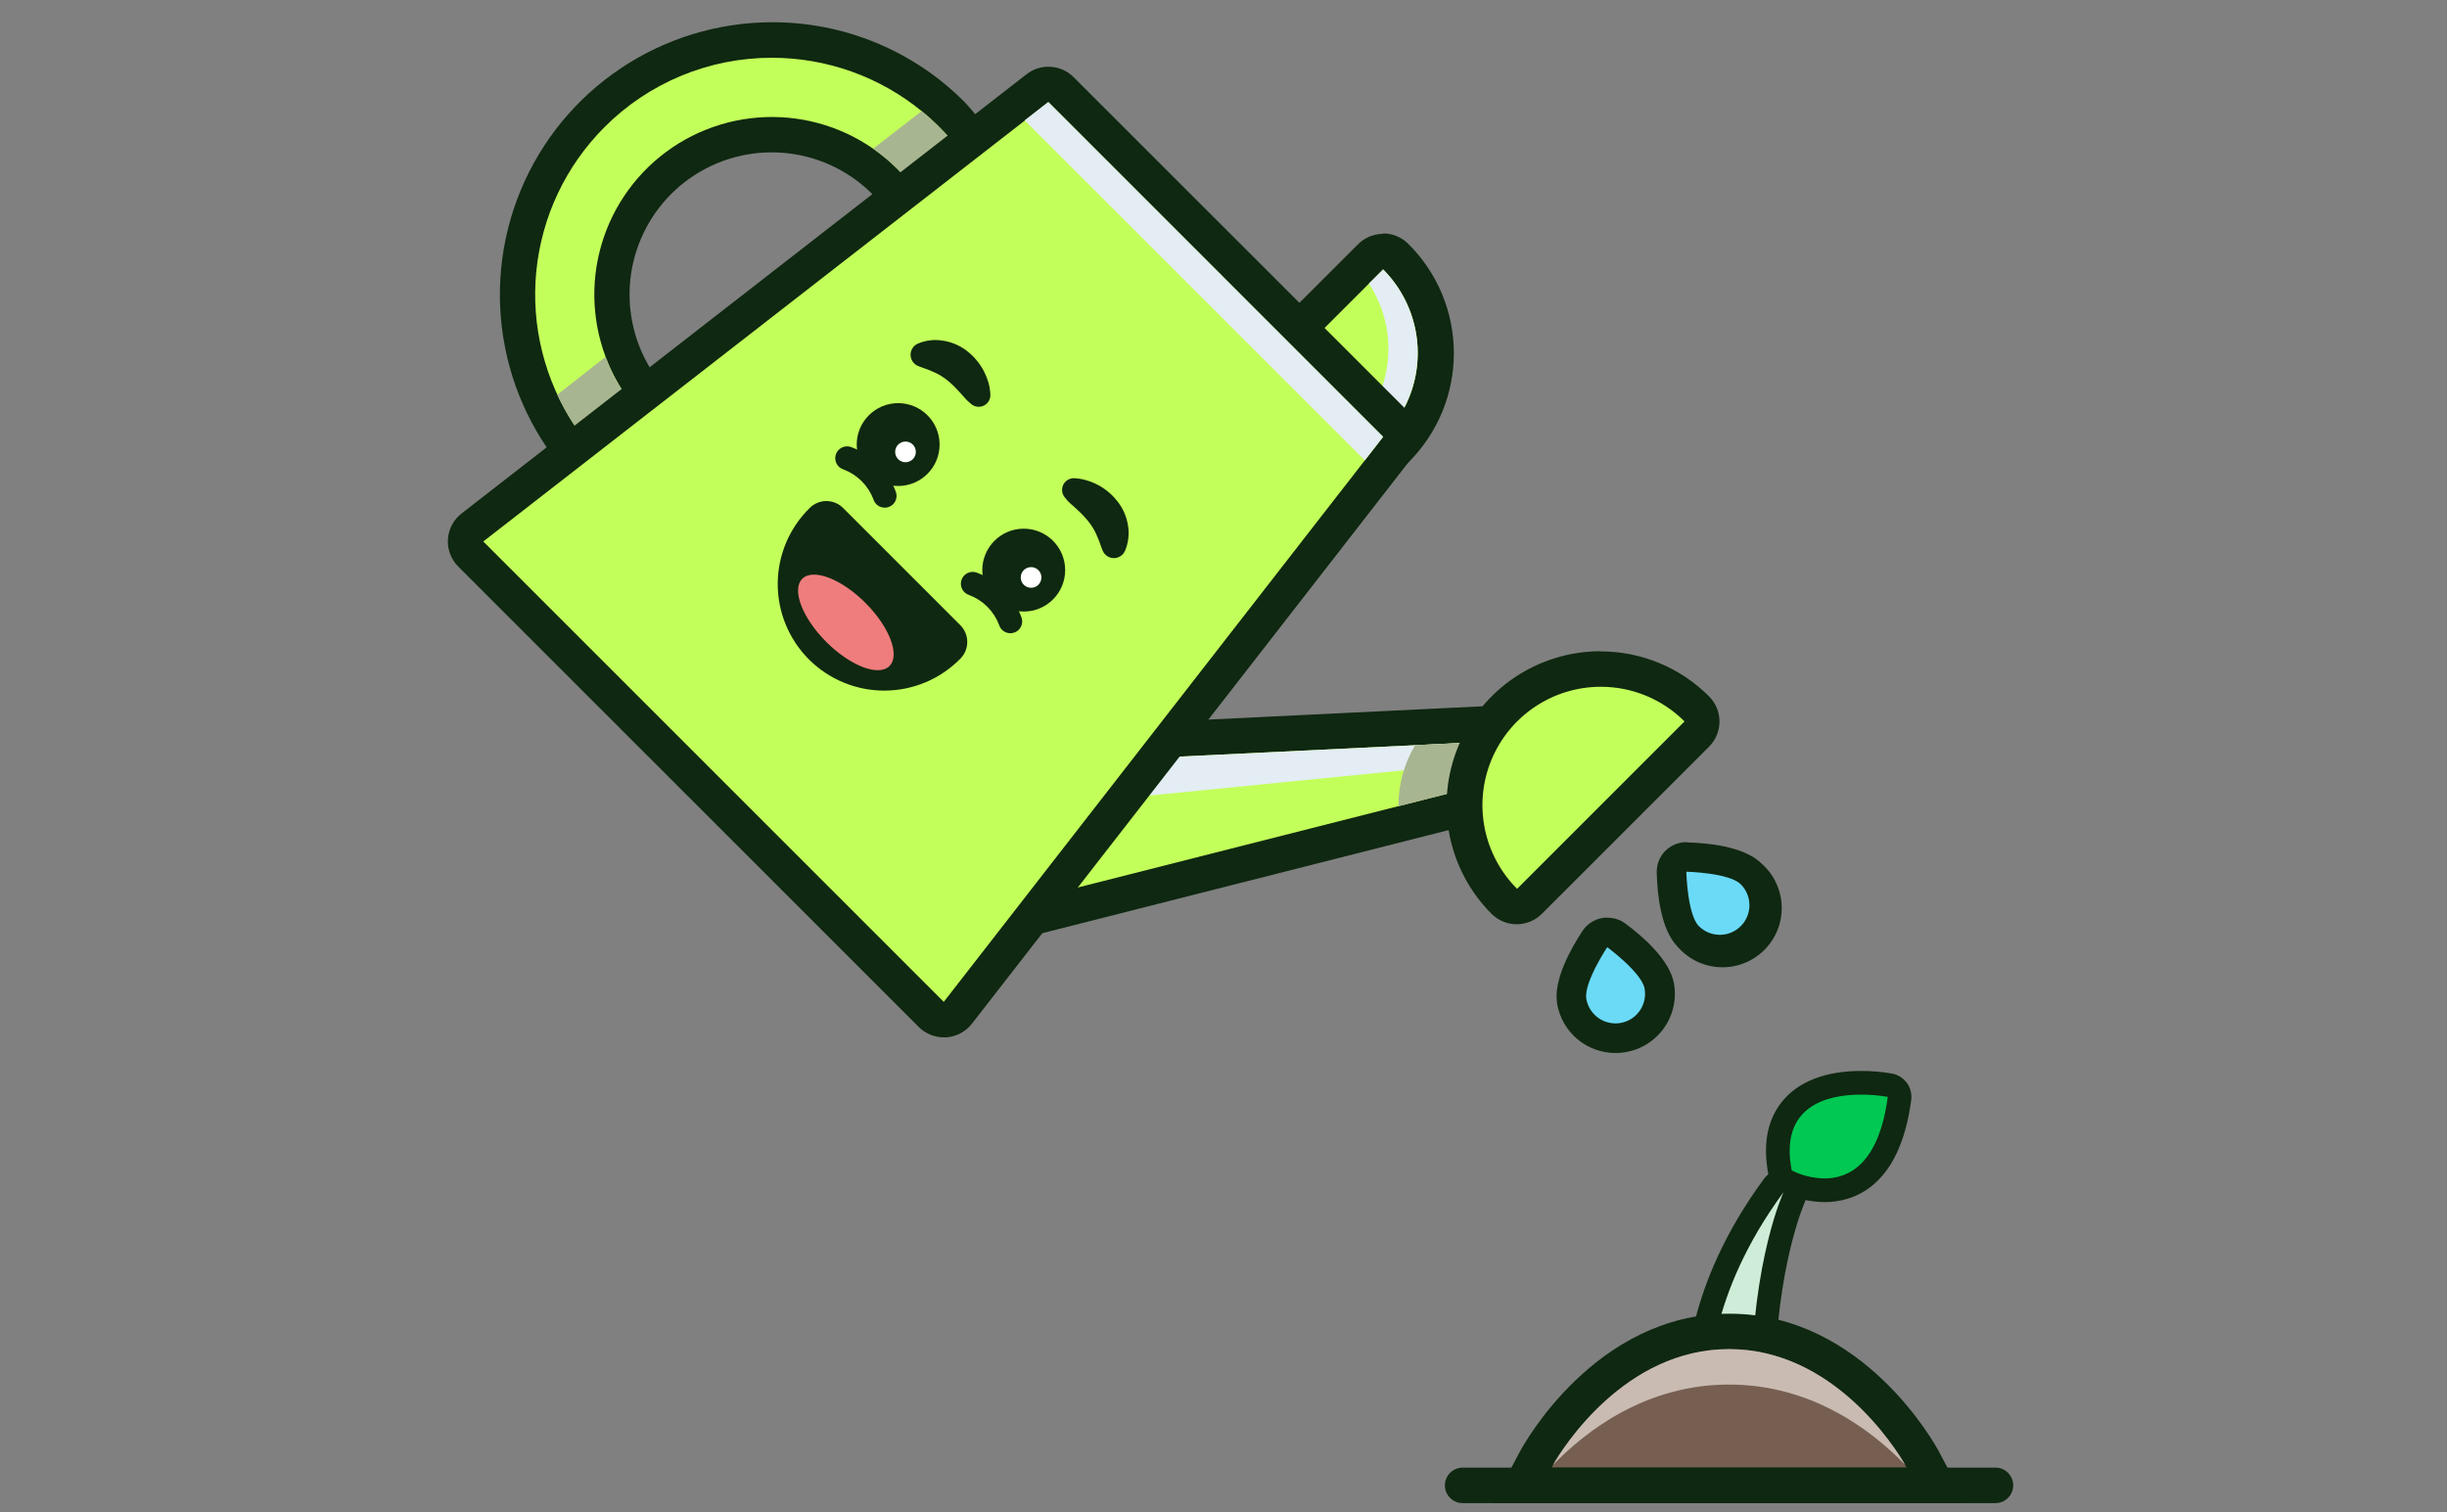
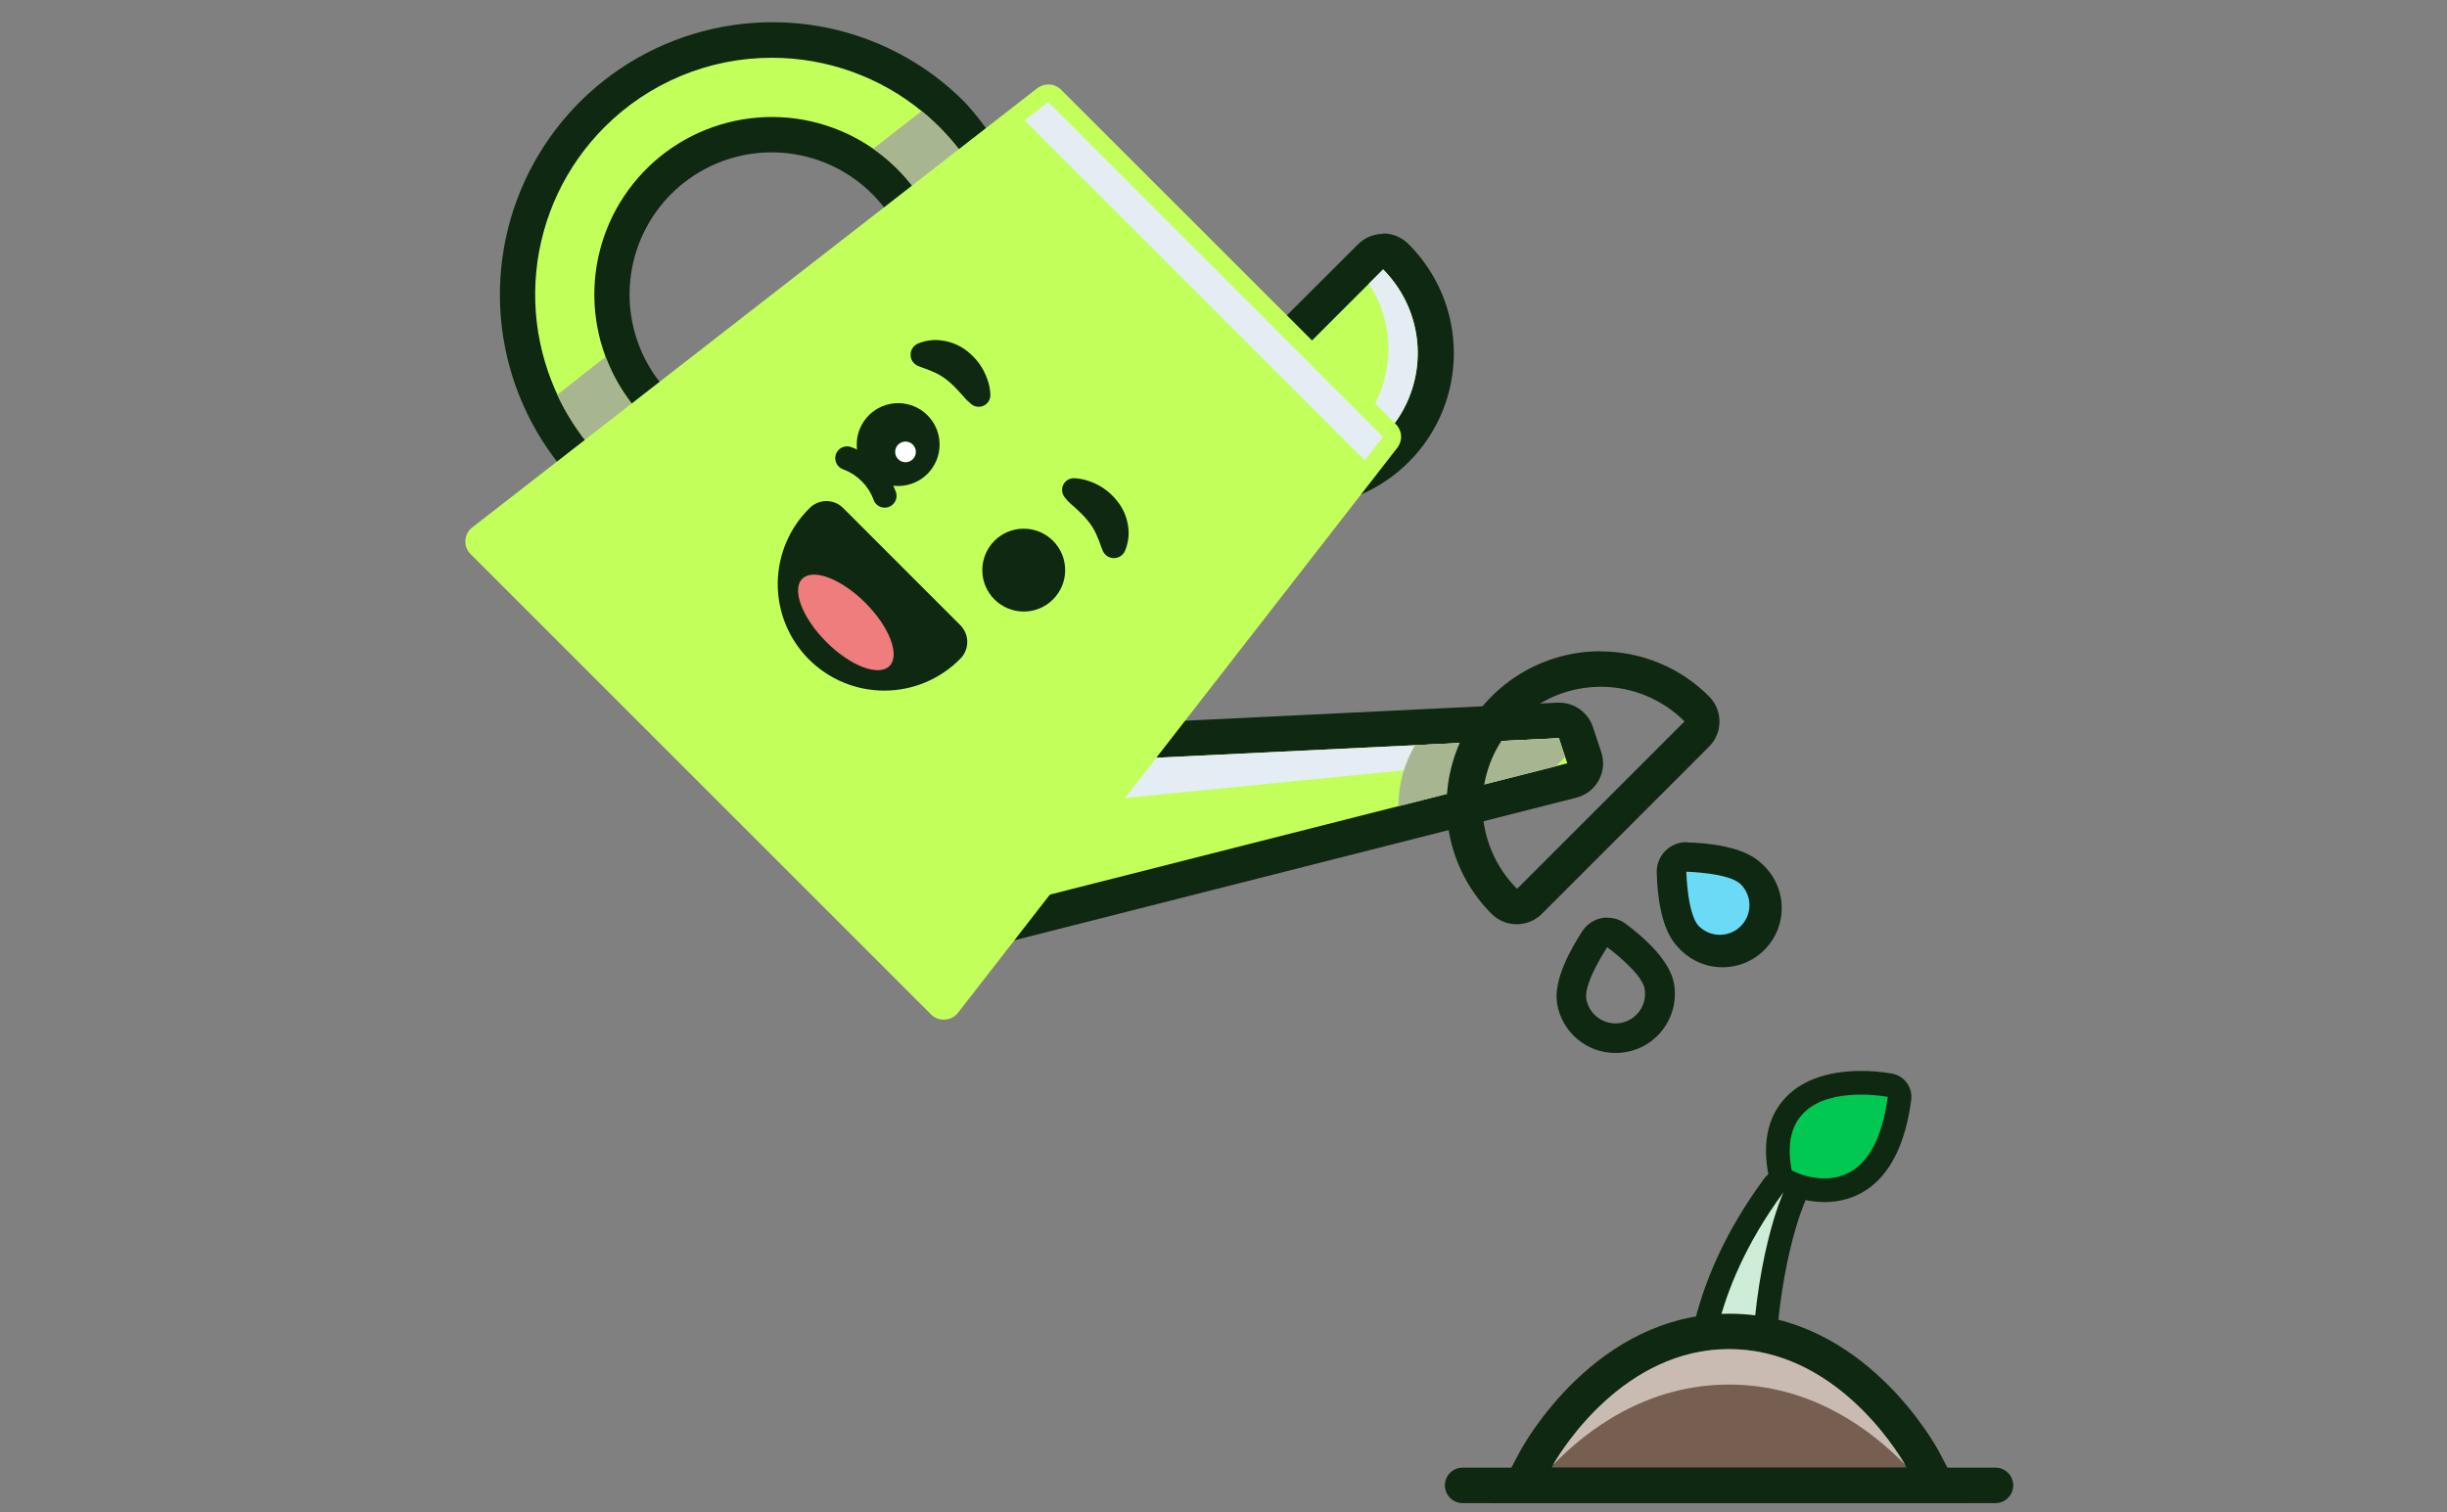
<svg xmlns="http://www.w3.org/2000/svg" width="440" height="272" viewBox="0 0 440 272" fill="none">
  <rect x="0" y="0" width="440" height="272" fill="#808080" stroke="none" />
  <path d="M138.81 98.74C129.756 98.742 120.905 96.059 113.376 91.03C105.847 86.001 99.978 78.852 96.513 70.487C93.048 62.122 92.142 52.918 93.909 44.038C95.676 35.157 100.037 27.001 106.44 20.6C110.69 16.35 115.736 12.978 121.289 10.678C126.842 8.378 132.794 7.194 138.805 7.194C144.816 7.194 150.768 8.378 156.321 10.678C161.874 12.978 166.92 16.35 171.17 20.6C175.42 24.85 178.792 29.896 181.092 35.449C183.392 41.002 184.576 46.954 184.576 52.965C184.576 58.976 183.392 64.928 181.092 70.481C178.792 76.034 175.42 81.08 171.17 85.33C166.932 89.595 161.889 92.977 156.334 95.278C150.779 97.58 144.823 98.757 138.81 98.74ZM138.81 24.23C132.161 24.231 125.717 26.538 120.578 30.758C115.439 34.977 111.922 40.848 110.626 47.37C109.331 53.892 110.337 60.661 113.473 66.525C116.609 72.388 121.681 76.983 127.825 79.525C133.969 82.068 140.804 82.402 147.167 80.47C153.529 78.538 159.025 74.459 162.717 68.929C166.41 63.399 168.07 56.76 167.416 50.143C166.762 43.526 163.834 37.34 159.13 32.64C156.466 29.966 153.299 27.846 149.811 26.403C146.323 24.96 142.584 24.221 138.81 24.23Z" fill="#C3FF5A" />
  <path d="M138.81 10.39C148.661 10.391 158.207 13.807 165.822 20.057C173.436 26.307 178.648 35.004 180.57 44.666C182.491 54.328 181.003 64.357 176.358 73.044C171.714 81.732 164.201 88.54 155.1 92.31C145.998 96.079 135.871 96.576 126.445 93.716C117.018 90.856 108.875 84.816 103.402 76.624C97.93 68.433 95.466 58.598 96.433 48.794C97.398 38.991 101.734 29.825 108.7 22.86C112.649 18.899 117.342 15.757 122.509 13.617C127.677 11.477 133.217 10.38 138.81 10.39ZM138.81 84.9C146.197 84.897 153.354 82.332 159.062 77.644C164.77 72.956 168.676 66.433 170.115 59.188C171.553 51.943 170.435 44.423 166.951 37.91C163.467 31.396 157.832 26.292 151.007 23.467C144.182 20.642 136.588 20.271 129.52 22.417C122.452 24.563 116.347 29.093 112.244 35.235C108.141 41.378 106.295 48.753 107.02 56.104C107.745 63.455 110.996 70.327 116.22 75.55C119.184 78.519 122.706 80.874 126.582 82.478C130.459 84.083 134.614 84.906 138.81 84.9ZM138.81 4C129.132 4.015 119.676 6.896 111.633 12.278C103.59 17.661 97.321 25.305 93.617 34.246C89.913 43.187 88.94 53.024 90.82 62.518C92.699 72.011 97.348 80.735 104.18 87.59C113.472 96.225 125.751 100.92 138.434 100.688C151.116 100.456 163.215 95.314 172.185 86.345C181.154 77.375 186.296 65.276 186.528 52.594C186.76 39.911 182.065 27.632 173.43 18.34C168.895 13.779 163.499 10.163 157.557 7.702C151.614 5.24 145.242 3.982 138.81 4ZM138.81 78.52C132.897 78.531 127.162 76.491 122.584 72.748C118.006 69.005 114.868 63.791 113.703 57.993C112.539 52.195 113.421 46.173 116.199 40.953C118.976 35.733 123.478 31.637 128.938 29.364C134.397 27.091 140.475 26.781 146.137 28.487C151.799 30.193 156.694 33.809 159.989 38.72C163.283 43.631 164.773 49.532 164.204 55.418C163.636 61.304 161.044 66.811 156.87 71C154.504 73.38 151.69 75.268 148.59 76.554C145.49 77.84 142.166 78.498 138.81 78.49V78.52Z" fill="#0F2811" />
  <path d="M168.91 83.08C172.864 79.126 176.001 74.432 178.141 69.266C180.281 64.099 181.383 58.562 181.383 52.97C181.383 47.378 180.281 41.841 178.141 36.674C176.001 31.508 172.864 26.814 168.91 22.86C167.89 21.84 166.83 20.88 165.73 19.98L157 26.75C161.118 29.606 164.506 33.391 166.89 37.798C169.275 42.206 170.589 47.113 170.726 52.122C170.863 57.132 169.819 62.103 167.68 66.634C165.54 71.166 162.364 75.13 158.408 78.207C154.453 81.284 149.829 83.387 144.91 84.346C139.991 85.305 134.916 85.093 130.094 83.727C125.273 82.362 120.84 79.881 117.155 76.485C113.469 73.089 110.635 68.874 108.88 64.18L100.2 71C103.094 77.204 107.441 82.618 112.872 86.786C118.303 90.953 124.658 93.75 131.399 94.941C138.141 96.131 145.069 95.679 151.599 93.623C158.129 91.567 164.067 87.968 168.91 83.13V83.08Z" fill="#A8B591" />
  <path d="M181 166.06C180.393 166.061 179.799 165.89 179.286 165.565C178.773 165.241 178.364 164.777 178.106 164.228C177.848 163.679 177.751 163.067 177.828 162.466C177.905 161.864 178.152 161.296 178.54 160.83L200.37 134.48C200.652 134.139 201.003 133.86 201.399 133.662C201.795 133.464 202.228 133.351 202.67 133.33L280.2 129.57H280.36C281.026 129.578 281.673 129.793 282.21 130.185C282.748 130.578 283.15 131.128 283.36 131.76L284.86 136.27C284.997 136.687 285.047 137.127 285.008 137.564C284.968 138.001 284.839 138.425 284.629 138.81C284.42 139.195 284.133 139.533 283.787 139.803C283.442 140.073 283.044 140.269 282.62 140.38L181.74 166C181.497 166.051 181.248 166.071 181 166.06Z" fill="#C3FF5A" />
  <path d="M280.32 132.76L281.82 137.27L181 162.86L202.83 136.52L280.36 132.76M280.36 126.37H280L202.47 130.13C201.584 130.173 200.717 130.4 199.923 130.796C199.13 131.192 198.427 131.748 197.86 132.43L176 158.79C175.219 159.728 174.724 160.87 174.573 162.081C174.422 163.292 174.622 164.521 175.148 165.622C175.674 166.723 176.505 167.65 177.543 168.293C178.58 168.936 179.78 169.268 181 169.25C181.529 169.251 182.056 169.187 182.57 169.06L283.43 143.46C284.283 143.246 285.082 142.859 285.777 142.321C286.473 141.784 287.049 141.108 287.471 140.337C287.893 139.566 288.151 138.716 288.228 137.841C288.305 136.965 288.2 136.083 287.92 135.25L286.42 130.74C285.996 129.468 285.183 128.361 284.095 127.577C283.008 126.793 281.701 126.37 280.36 126.37Z" fill="#0F2811" />
  <path d="M280.32 132.76L202.79 136.52L196.76 144.05L280.32 135.77V132.76Z" fill="#E3EDF3" />
  <path d="M280.32 132.76L254.46 134C252.474 137.324 251.437 141.128 251.46 145L279.76 137.82L281.4 136.18L280.32 132.76Z" fill="#A8B591" />
  <path d="M233.65 88C230.434 88.008 227.248 87.379 224.277 86.148C221.306 84.917 218.608 83.11 216.34 80.83C216.042 80.534 215.806 80.181 215.645 79.794C215.484 79.406 215.401 78.99 215.401 78.57C215.401 78.15 215.484 77.734 215.645 77.346C215.806 76.959 216.042 76.606 216.34 76.31L246.44 46.2C247.042 45.605 247.854 45.271 248.7 45.27C249.119 45.269 249.535 45.35 249.923 45.51C250.31 45.67 250.663 45.904 250.96 46.2C254.382 49.625 256.712 53.987 257.656 58.736C258.6 63.485 258.115 68.407 256.263 72.88C254.41 77.353 251.273 81.177 247.249 83.868C243.224 86.559 238.492 87.997 233.65 88Z" fill="#C3FF5A" />
  <path d="M248.7 48.45C250.677 50.427 252.245 52.774 253.315 55.357C254.385 57.94 254.936 60.709 254.936 63.505C254.936 66.301 254.385 69.07 253.315 71.653C252.245 74.236 250.677 76.583 248.7 78.56C246.723 80.537 244.376 82.105 241.793 83.175C239.21 84.245 236.441 84.796 233.645 84.796C230.849 84.796 228.08 84.245 225.497 83.175C222.914 82.105 220.567 80.537 218.59 78.56L248.7 48.45ZM248.7 42.06C247.009 42.063 245.387 42.735 244.19 43.93L214.08 74C212.895 75.198 212.231 76.815 212.231 78.5C212.231 80.185 212.895 81.802 214.08 83C216.646 85.59 219.699 87.647 223.062 89.054C226.426 90.46 230.035 91.189 233.68 91.197C237.326 91.205 240.938 90.493 244.308 89.101C247.678 87.709 250.739 85.665 253.317 83.087C255.895 80.509 257.938 77.446 259.329 74.076C260.719 70.706 261.431 67.094 261.422 63.448C261.413 59.802 260.684 56.194 259.276 52.831C257.869 49.468 255.81 46.416 253.22 43.85C252.019 42.655 250.394 41.982 248.7 41.98V42.06Z" fill="#0F2811" />
  <path d="M248.7 48.45L246.14 51C248.275 54.235 249.486 57.991 249.643 61.863C249.8 65.736 248.896 69.578 247.029 72.974C245.162 76.371 242.403 79.193 239.049 81.136C235.696 83.079 231.875 84.069 228 84C232.526 85.243 237.336 84.955 241.681 83.18C246.027 81.405 249.663 78.244 252.025 74.188C254.387 70.132 255.341 65.408 254.74 60.753C254.139 56.098 252.015 51.773 248.7 48.45Z" fill="#E3EDF3" />
  <path d="M169.67 183.37C169.25 183.372 168.833 183.29 168.445 183.128C168.057 182.967 167.705 182.73 167.41 182.43L84.61 99.64C84.289 99.32 84.04 98.935 83.88 98.511C83.719 98.088 83.651 97.634 83.68 97.182C83.708 96.73 83.832 96.289 84.045 95.888C84.257 95.488 84.552 95.138 84.91 94.86L186.52 15.86C187.092 15.418 187.797 15.182 188.52 15.19C188.939 15.188 189.355 15.269 189.743 15.428C190.131 15.588 190.484 15.823 190.78 16.12L251 76.3C251.551 76.85 251.882 77.583 251.93 78.361C251.977 79.138 251.739 79.906 251.26 80.52L172.26 182.14C171.983 182.497 171.632 182.791 171.232 183.001C170.832 183.211 170.391 183.334 169.94 183.36L169.67 183.37Z" fill="#C3FF5A" />
-   <path d="M188.49 18.34L248.7 78.56L169.7 180.18L86.9 97.38L188.52 18.38M188.52 12C187.101 11.999 185.722 12.47 184.6 13.34L83 92.34C82.284 92.894 81.694 93.594 81.27 94.394C80.845 95.194 80.597 96.076 80.54 96.979C80.483 97.883 80.62 98.788 80.94 99.635C81.261 100.482 81.759 101.251 82.4 101.89L165.2 184.69C166.4 185.887 168.025 186.56 169.72 186.56H170.11C171.014 186.503 171.896 186.256 172.698 185.834C173.499 185.411 174.202 184.824 174.76 184.11L253.76 82.49C254.719 81.262 255.195 79.726 255.099 78.171C255.003 76.617 254.342 75.151 253.24 74.05L193 13.83C192.404 13.243 191.698 12.779 190.922 12.465C190.146 12.151 189.317 11.993 188.48 12H188.52Z" fill="#0F2811" />
-   <path d="M181.64 113.88C181.19 113.872 180.754 113.722 180.394 113.45C180.035 113.179 179.771 112.801 179.64 112.37C179.177 111.151 178.461 110.043 177.539 109.121C176.617 108.199 175.509 107.483 174.29 107.02C174.022 106.939 173.773 106.806 173.556 106.629C173.34 106.452 173.16 106.234 173.028 105.988C172.895 105.741 172.813 105.471 172.785 105.192C172.757 104.914 172.784 104.633 172.865 104.365C172.946 104.097 173.078 103.848 173.256 103.631C173.433 103.415 173.651 103.235 173.897 103.103C174.144 102.97 174.414 102.888 174.693 102.86C174.971 102.832 175.252 102.859 175.52 102.94C177.408 103.613 179.123 104.698 180.54 106.116C181.956 107.535 183.039 109.251 183.71 111.14C183.792 111.407 183.82 111.688 183.792 111.966C183.765 112.244 183.683 112.514 183.551 112.76C183.419 113.007 183.24 113.224 183.023 113.401C182.807 113.578 182.558 113.71 182.29 113.79C182.079 113.853 181.86 113.883 181.64 113.88Z" fill="#0F2811" />
  <path d="M184.08 109.98C188.195 109.98 191.53 106.645 191.53 102.53C191.53 98.415 188.195 95.08 184.08 95.08C179.965 95.08 176.63 98.415 176.63 102.53C176.63 106.645 179.965 109.98 184.08 109.98Z" fill="#0F2811" />
-   <path d="M185.4 105.71C186.427 105.71 187.26 104.877 187.26 103.85C187.26 102.823 186.427 101.99 185.4 101.99C184.373 101.99 183.54 102.823 183.54 103.85C183.54 104.877 184.373 105.71 185.4 105.71Z" fill="white" />
  <path d="M193.15 86C193.903 86.036 194.648 86.163 195.37 86.38C197.557 87.01 199.49 88.316 200.89 90.11C201.91 91.378 202.579 92.892 202.83 94.5C203.086 96.04 202.899 97.622 202.29 99.06C202.121 99.45 201.841 99.782 201.486 100.015C201.131 100.248 200.715 100.373 200.29 100.373C199.865 100.373 199.449 100.248 199.094 100.015C198.739 99.782 198.459 99.45 198.29 99.06L198.09 98.57C197.804 97.696 197.47 96.838 197.09 96C196.763 95.29 196.357 94.619 195.88 94C195.354 93.31 194.772 92.665 194.14 92.07C193.8 91.75 193.44 91.4 193.06 91.07C192.679 90.757 192.315 90.423 191.97 90.07L191.44 89.43C191.188 89.116 191.03 88.735 190.987 88.334C190.944 87.933 191.017 87.528 191.197 87.168C191.377 86.807 191.656 86.505 192.003 86.298C192.349 86.091 192.747 85.988 193.15 86ZM159.05 91.3C158.599 91.295 158.161 91.146 157.802 90.874C157.442 90.602 157.178 90.222 157.05 89.79C156.587 88.571 155.871 87.463 154.949 86.541C154.027 85.619 152.919 84.903 151.7 84.44C151.159 84.277 150.705 83.906 150.438 83.408C150.17 82.91 150.112 82.326 150.275 81.785C150.438 81.244 150.809 80.79 151.307 80.523C151.805 80.255 152.389 80.197 152.93 80.36C154.819 81.031 156.535 82.115 157.952 83.534C159.369 84.953 160.451 86.67 161.12 88.56C161.202 88.827 161.23 89.108 161.202 89.386C161.175 89.664 161.093 89.934 160.961 90.18C160.829 90.427 160.65 90.644 160.433 90.821C160.217 90.998 159.968 91.13 159.7 91.21C159.489 91.272 159.27 91.302 159.05 91.3Z" fill="#0F2811" />
  <path d="M161.5 87.4C165.615 87.4 168.95 84.064 168.95 79.95C168.95 75.835 165.615 72.5 161.5 72.5C157.385 72.5 154.05 75.835 154.05 79.95C154.05 84.064 157.385 87.4 161.5 87.4Z" fill="#0F2811" />
  <path d="M162.82 83.13C163.847 83.13 164.68 82.297 164.68 81.27C164.68 80.243 163.847 79.41 162.82 79.41C161.793 79.41 160.96 80.243 160.96 81.27C160.96 82.297 161.793 83.13 162.82 83.13Z" fill="white" />
  <path d="M174 72.1C173.68 71.84 173.33 71.37 173 71.02C172.67 70.67 172.34 70.28 172 69.94C171.411 69.303 170.769 68.717 170.08 68.19C169.459 67.718 168.788 67.316 168.08 66.99C167.241 66.614 166.383 66.28 165.51 65.99L165.03 65.8C164.644 65.628 164.315 65.347 164.085 64.992C163.855 64.637 163.732 64.223 163.732 63.8C163.732 63.377 163.855 62.963 164.085 62.608C164.315 62.253 164.644 61.972 165.03 61.8C166.464 61.189 168.044 61.005 169.58 61.27C171.191 61.515 172.709 62.181 173.98 63.2C175.182 64.157 176.173 65.352 176.89 66.71C177.224 67.35 177.499 68.019 177.71 68.71C177.918 69.433 178.042 70.178 178.08 70.93C178.105 71.338 178.01 71.745 177.807 72.1C177.605 72.455 177.303 72.743 176.938 72.929C176.574 73.115 176.164 73.19 175.757 73.146C175.351 73.102 174.966 72.94 174.65 72.68L174 72.1ZM159.13 121.94C155.757 121.948 152.458 120.952 149.653 119.079C146.848 117.207 144.663 114.542 143.377 111.425C142.09 108.307 141.76 104.877 142.428 101.571C143.097 98.265 144.733 95.233 147.13 92.86C147.529 92.463 148.068 92.241 148.63 92.24C149.195 92.24 149.738 92.463 150.14 92.86L171.21 113.94C171.408 114.136 171.566 114.37 171.673 114.627C171.781 114.885 171.836 115.161 171.836 115.44C171.836 115.719 171.781 115.995 171.673 116.253C171.566 116.51 171.408 116.744 171.21 116.94C169.639 118.525 167.77 119.783 165.71 120.641C163.651 121.499 161.441 121.941 159.21 121.94H159.13Z" fill="#0F2811" />
  <path d="M148.59 94.37L169.67 115.44C166.876 118.235 163.086 119.806 159.134 119.807C155.181 119.808 151.39 118.239 148.595 115.445C145.8 112.651 144.229 108.861 144.228 104.909C144.227 100.956 145.796 97.165 148.59 94.37ZM148.59 90.11C147.464 90.113 146.385 90.562 145.59 91.36C143.782 93.133 142.344 95.247 141.358 97.579C140.372 99.911 139.858 102.416 139.846 104.948C139.834 107.48 140.324 109.989 141.287 112.331C142.251 114.672 143.669 116.8 145.46 118.59C147.251 120.38 149.379 121.798 151.721 122.76C154.063 123.723 156.572 124.212 159.104 124.199C161.636 124.186 164.141 123.671 166.473 122.684C168.804 121.698 170.918 120.258 172.69 118.45C173.481 117.652 173.925 116.574 173.925 115.45C173.925 114.326 173.481 113.248 172.69 112.45L151.6 91.36C150.805 90.562 149.726 90.113 148.6 90.11H148.59Z" fill="#0F2811" />
  <path d="M159.939 119.777C161.88 117.836 159.942 112.752 155.612 108.421C151.281 104.09 146.196 102.153 144.255 104.093C142.315 106.034 144.252 111.119 148.583 115.45C152.914 119.781 157.998 121.718 159.939 119.777Z" fill="#EF7D7D" />
  <path d="M245.41 82.79L184.25 21.64L188.49 18.34L248.7 78.56L245.41 82.79Z" fill="#E3EDF3" />
-   <path d="M272.79 163.05C272.37 163.051 271.954 162.968 271.566 162.807C271.178 162.646 270.826 162.409 270.53 162.11C265.939 157.518 263.36 151.29 263.361 144.796C263.362 138.303 265.943 132.076 270.535 127.485C275.127 122.894 281.355 120.315 287.849 120.316C294.342 120.317 300.569 122.898 305.16 127.49C305.755 128.089 306.09 128.9 306.09 129.745C306.09 130.59 305.755 131.401 305.16 132L275.05 162.11C274.754 162.409 274.402 162.646 274.014 162.807C273.626 162.968 273.21 163.051 272.79 163.05Z" fill="#C3FF5A" />
  <path d="M287.84 123.51C290.637 123.507 293.406 124.056 295.991 125.125C298.575 126.194 300.923 127.762 302.9 129.74L272.79 159.85C269.817 156.876 267.792 153.087 266.97 148.963C266.147 144.839 266.565 140.564 268.169 136.677C269.774 132.79 272.493 129.465 275.985 127.122C279.477 124.778 283.585 123.522 287.79 123.51M287.79 117.12C282.316 117.121 276.966 118.745 272.415 121.787C267.864 124.828 264.317 129.151 262.222 134.208C260.128 139.265 259.579 144.83 260.647 150.199C261.715 155.567 264.35 160.499 268.22 164.37C269.418 165.555 271.035 166.219 272.72 166.219C274.405 166.219 276.022 165.555 277.22 164.37L307.33 134.26C308.517 133.063 309.183 131.446 309.183 129.76C309.183 128.074 308.517 126.457 307.33 125.26C304.765 122.68 301.714 120.635 298.353 119.243C294.992 117.851 291.388 117.14 287.75 117.15L287.79 117.12Z" fill="#0F2811" />
-   <path d="M290.49 186.71C288.614 186.706 286.799 186.043 285.362 184.837C283.925 183.63 282.958 181.957 282.63 180.11C281.98 176.45 285.63 170.58 286.8 168.86C286.998 168.561 287.256 168.305 287.557 168.109C287.858 167.913 288.196 167.78 288.55 167.72C288.703 167.705 288.857 167.705 289.01 167.72C289.577 167.721 290.13 167.899 290.59 168.23C292.25 169.45 297.71 173.72 298.35 177.38C298.714 179.464 298.237 181.607 297.025 183.341C295.812 185.074 293.962 186.257 291.88 186.63C291.42 186.696 290.955 186.723 290.49 186.71Z" fill="#6ADAF7" />
  <path d="M289 170.34C289 170.34 295.21 174.91 295.72 177.8C295.842 178.488 295.828 179.194 295.678 179.876C295.527 180.559 295.244 181.205 294.843 181.778C294.443 182.351 293.934 182.84 293.345 183.216C292.756 183.592 292.098 183.848 291.41 183.97C291.103 184.021 290.792 184.048 290.48 184.05C289.229 184.048 288.019 183.606 287.061 182.802C286.103 181.997 285.458 180.882 285.24 179.65C284.73 176.75 289 170.34 289 170.34ZM289 165.02C288.691 165.017 288.383 165.044 288.08 165.1C287.371 165.225 286.694 165.493 286.091 165.886C285.488 166.28 284.97 166.791 284.57 167.39C282.57 170.45 279.23 176.23 280 180.57C280.429 183.037 281.716 185.273 283.634 186.883C285.551 188.493 287.976 189.374 290.48 189.37C292.037 189.376 293.577 189.04 294.991 188.386C296.404 187.732 297.657 186.776 298.66 185.585C299.663 184.393 300.393 182.996 300.797 181.492C301.202 179.988 301.271 178.414 301 176.88C300.24 172.53 295.16 168.23 292.2 166.05C291.28 165.388 290.173 165.038 289.04 165.05L289 165.02Z" fill="#0F2811" />
  <path d="M309.24 170.78C308.192 170.784 307.153 170.579 306.185 170.177C305.216 169.775 304.338 169.185 303.6 168.44C300.97 165.81 300.6 158.89 300.6 156.83C300.59 156.47 300.654 156.113 300.788 155.779C300.922 155.445 301.124 155.142 301.38 154.89C301.879 154.392 302.555 154.112 303.26 154.11H303.32C305.38 154.11 312.32 154.52 314.93 157.11C316.039 158.23 316.793 159.652 317.097 161.199C317.4 162.746 317.24 164.347 316.637 165.803C316.033 167.26 315.013 168.505 313.704 169.383C312.395 170.261 310.856 170.733 309.28 170.74L309.24 170.78Z" fill="#6ADAF7" />
  <path d="M303.22 156.77C303.22 156.77 310.93 156.95 313.01 159.03C314.009 160.029 314.57 161.383 314.57 162.795C314.57 164.207 314.009 165.561 313.01 166.56C312.011 167.559 310.657 168.12 309.245 168.12C307.833 168.12 306.479 167.559 305.48 166.56C303.4 164.48 303.22 156.77 303.22 156.77ZM303.22 151.45C302.511 151.451 301.809 151.594 301.155 151.87C300.502 152.146 299.91 152.549 299.415 153.057C298.919 153.564 298.53 154.166 298.27 154.826C298.01 155.486 297.884 156.191 297.9 156.9C297.98 160.57 298.59 167.2 301.71 170.32C302.669 171.416 303.843 172.304 305.159 172.928C306.474 173.553 307.904 173.9 309.36 173.95C310.815 174 312.266 173.751 313.621 173.218C314.977 172.685 316.208 171.88 317.24 170.852C318.272 169.824 319.082 168.596 319.621 167.243C320.159 165.889 320.414 164.44 320.37 162.984C320.326 161.529 319.983 160.097 319.364 158.779C318.745 157.461 317.862 156.284 316.77 155.32C313.65 152.2 307.02 151.59 303.34 151.5L303.22 151.45Z" fill="#0F2811" />
  <path d="M328.06 214.06C325.659 214.022 323.297 213.445 321.15 212.37C320.876 212.216 320.639 212.006 320.454 211.752C320.27 211.498 320.142 211.208 320.08 210.9C319.15 206.05 319.85 202.16 322.17 199.35C324.66 196.35 328.98 194.73 334.63 194.73C336.376 194.724 338.12 194.871 339.84 195.17C340.373 195.272 340.848 195.575 341.166 196.015C341.483 196.456 341.621 197.001 341.55 197.54C339.65 211.92 332.28 214.06 328.06 214.06Z" fill="#00C853" />
  <path d="M334.63 196.86C336.242 196.856 337.851 196.99 339.44 197.26C337.84 209.35 332.44 211.93 328.06 211.93C326.015 211.896 324.003 211.408 322.17 210.5C319.9 198.73 328.77 196.86 334.63 196.86ZM334.63 192.6C328.32 192.6 323.44 194.47 320.53 198C317.78 201.32 316.93 205.8 317.99 211.3C318.109 211.918 318.364 212.502 318.736 213.011C319.108 213.519 319.587 213.939 320.14 214.24C322.595 215.49 325.305 216.157 328.06 216.19C332.98 216.19 341.55 213.81 343.66 197.82C343.8 196.745 343.525 195.656 342.892 194.776C342.259 193.896 341.314 193.289 340.25 193.08C338.395 192.754 336.514 192.593 334.63 192.6Z" fill="#0F2811" />
  <path d="M314.87 251.27H314.59L307.35 250.32C306.857 250.253 306.403 250.017 306.066 249.652C305.728 249.287 305.528 248.816 305.5 248.32C305.5 247.68 304.9 232.32 318.95 213.26C319.262 212.831 319.722 212.534 320.242 212.426C320.761 212.319 321.302 212.409 321.758 212.679C322.214 212.949 322.554 213.38 322.709 213.886C322.865 214.393 322.826 214.94 322.6 215.42C322.54 215.53 317.26 227.27 316.99 249.2C316.989 249.5 316.923 249.797 316.797 250.07C316.671 250.342 316.488 250.585 316.26 250.78C315.87 251.104 315.377 251.278 314.87 251.27Z" fill="#CEEDD9" />
  <path d="M320.66 214.5C320.66 214.5 315.14 226.4 314.87 249.14L307.63 248.19C307.63 248.19 306.9 233.19 320.63 214.5M320.63 210.24C319.964 210.24 319.308 210.396 318.713 210.697C318.119 210.997 317.604 211.433 317.21 211.97C302.71 231.64 303.31 247.72 303.35 248.39C303.402 249.382 303.799 250.326 304.473 251.056C305.147 251.786 306.055 252.258 307.04 252.39L314.28 253.39C314.466 253.405 314.654 253.405 314.84 253.39C315.959 253.387 317.033 252.944 317.828 252.156C318.624 251.369 319.077 250.299 319.09 249.18C319.35 227.81 324.45 216.38 324.5 216.26C324.79 215.613 324.913 214.903 324.859 214.196C324.805 213.489 324.576 212.807 324.192 212.211C323.807 211.615 323.28 211.124 322.658 210.784C322.036 210.443 321.339 210.263 320.63 210.26V210.24Z" fill="#0F2811" />
  <path d="M273.64 267.13L276.15 262.43C276.66 261.49 288.71 239.43 310.9 239.43C333.09 239.43 345.15 261.43 345.65 262.43L348.17 267.13H273.64Z" fill="#765F51" />
  <path d="M310.9 242.65C331.44 242.65 342.84 263.94 342.84 263.94H279C279 263.94 290.4 242.65 310.93 242.65M310.93 236.26C286.85 236.26 273.93 259.91 273.37 260.92L268.37 270.32H353.57L348.57 260.92C348.03 259.92 335.09 236.26 311 236.26H310.93Z" fill="#0F2811" />
  <path d="M310.9 249C325.79 249 336.55 257.22 342.58 263.44C340.78 260.35 329.65 242.62 310.9 242.62C292.15 242.62 281 260.38 279.23 263.47C285.26 257.25 296 249 310.9 249Z" fill="#C9BBB2" />
  <path d="M358.81 270.32H263C262.154 270.32 261.343 269.984 260.744 269.386C260.146 268.787 259.81 267.976 259.81 267.13C259.81 266.284 260.146 265.473 260.744 264.874C261.343 264.276 262.154 263.94 263 263.94H358.81C359.656 263.94 360.467 264.276 361.066 264.874C361.664 265.473 362 266.284 362 267.13C362 267.976 361.664 268.787 361.066 269.386C360.467 269.984 359.656 270.32 358.81 270.32Z" fill="#0F2811" />
</svg>